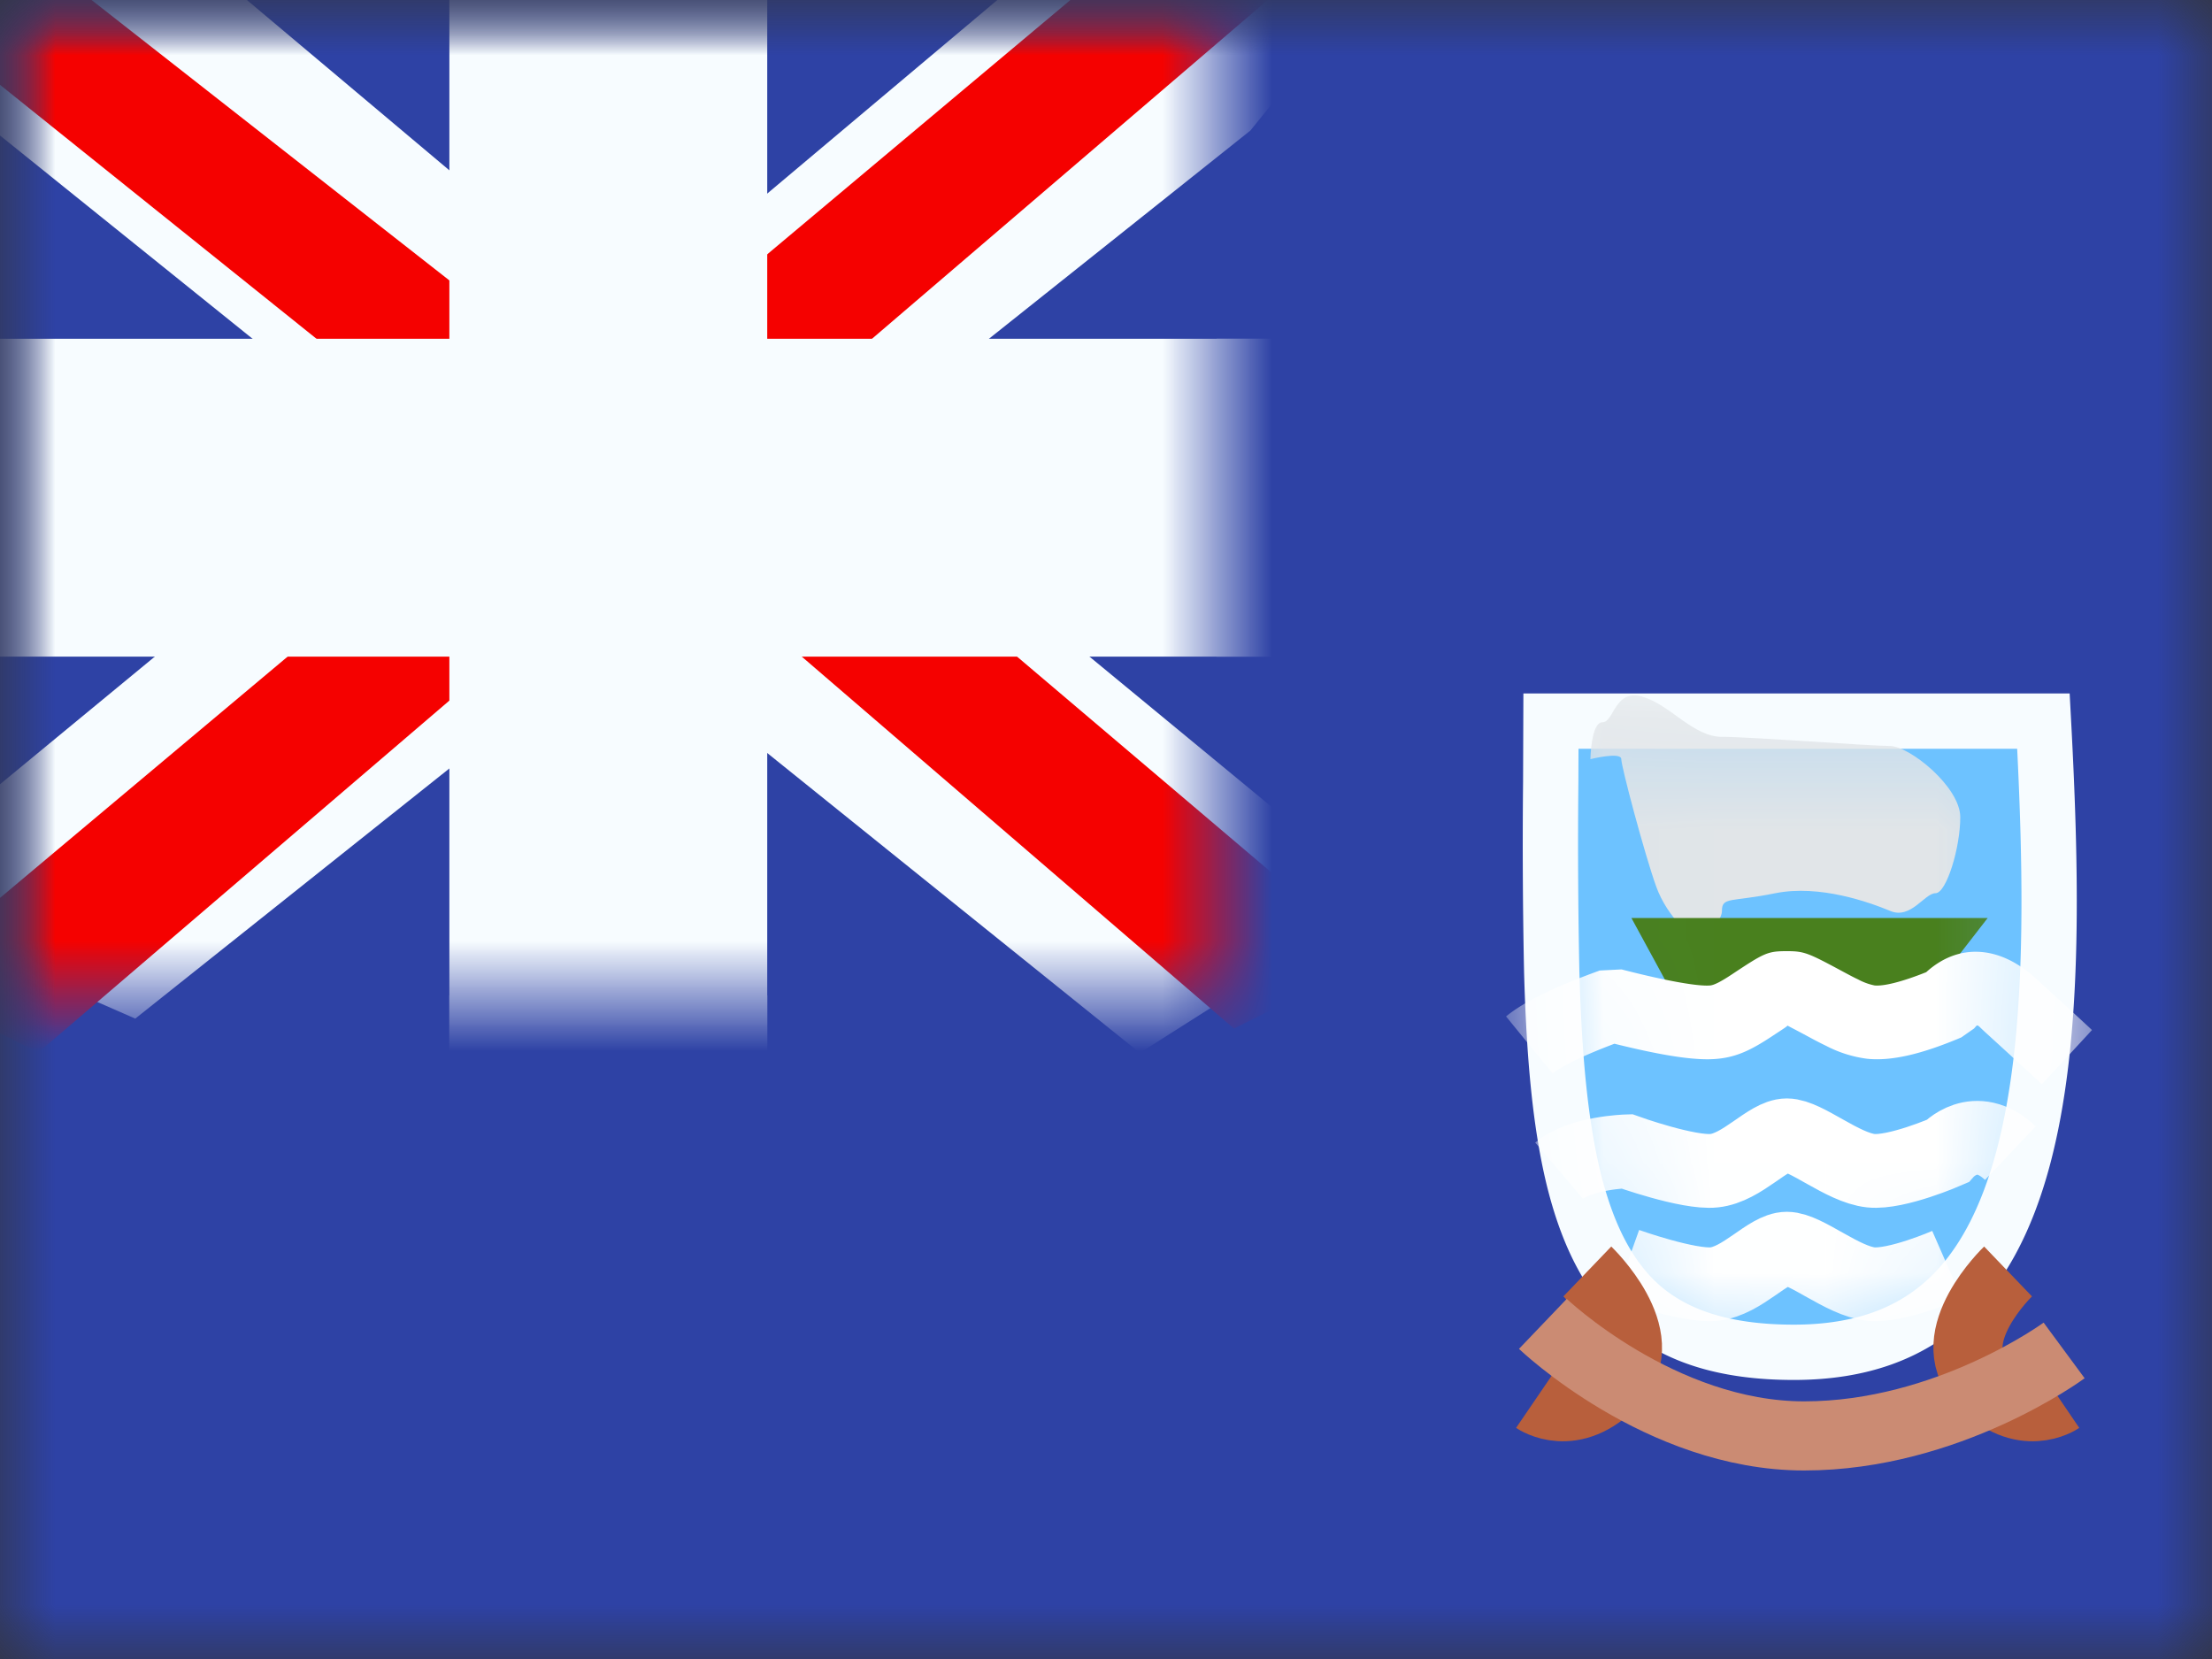
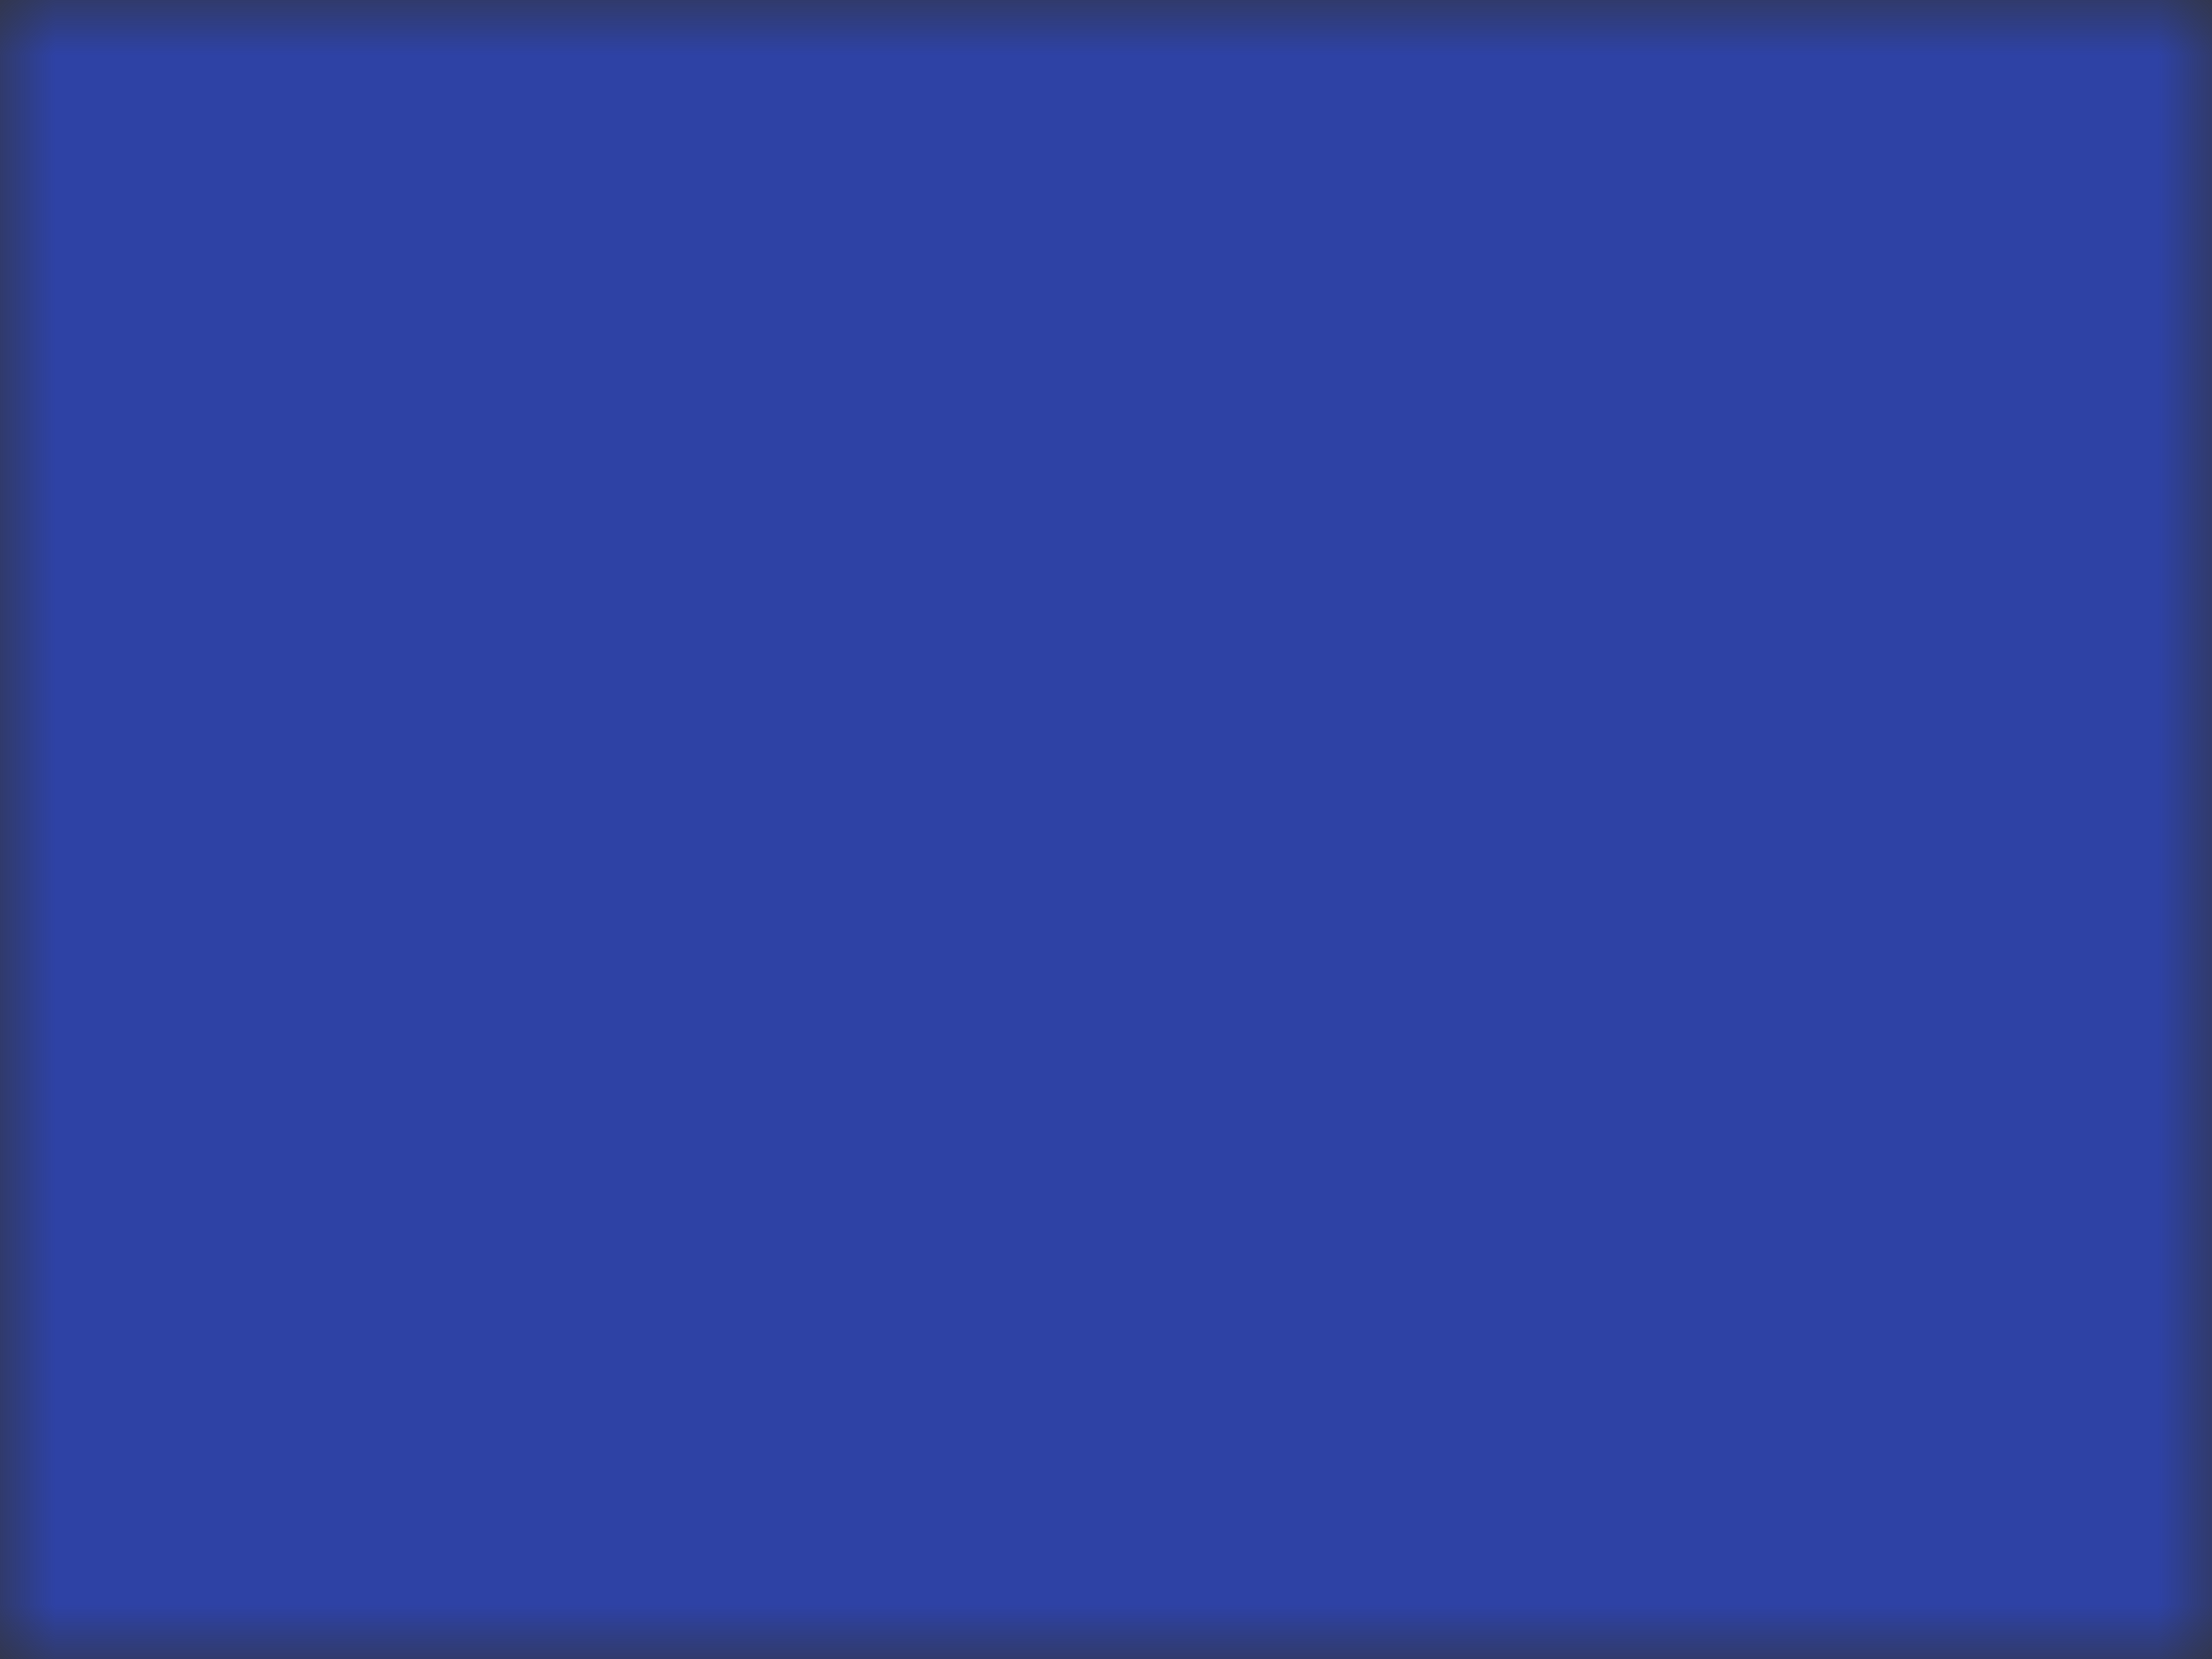
<svg xmlns="http://www.w3.org/2000/svg" width="20" height="15" fill="none">
  <rect width="100%" height="100%" fill="#333333" stroke="none" />
  <mask id="a" maskUnits="userSpaceOnUse" x="0" y="0" width="20" height="15">
    <path fill="#fff" d="M0 0h20v15H0z" />
  </mask>
  <g mask="url(#a)">
    <path fill-rule="evenodd" clip-rule="evenodd" d="M0 0v15h20V0H0z" fill="#2E42A5" />
    <mask id="b" maskUnits="userSpaceOnUse" x="0" y="0" width="20" height="15">
-       <path fill-rule="evenodd" clip-rule="evenodd" d="M0 0v15h20V0H0z" fill="#fff" />
-     </mask>
+       </mask>
    <g mask="url(#b)">
      <path fill="#2E42A5" d="M0 0h11v9H0z" />
      <mask id="c" maskUnits="userSpaceOnUse" x="0" y="0" width="11" height="9">
        <path fill="#fff" d="M0 0h11v9H0z" />
      </mask>
      <g mask="url(#c)">
        <path d="M-1.253 8.125L1.223 9.21l10.083-8.03 1.306-1.614-2.647-.363-4.113 3.46-3.31 2.332-3.795 3.129z" fill="#F7FCFF" />
-         <path d="M-.914 8.886l1.261.63L12.143-.583h-1.77L-.915 8.886z" fill="#F50100" />
        <path d="M12.503 8.125L10.306 9.52-.056 1.18-1.362-.434l2.647-.363 4.113 3.46 3.31 2.332 3.795 3.129z" fill="#F7FCFF" />
        <path d="M12.418 8.67l-1.261.63-5.023-4.323-1.489-.483-6.133-4.921H.283l6.13 4.804 1.628.58 4.377 3.714z" fill="#F50100" />
        <mask id="d" maskUnits="userSpaceOnUse" x="-1" y="-1" width="13" height="11" fill="#000">
          <path fill="#fff" d="M-1-1h13v11H-1z" />
          <path fill-rule="evenodd" clip-rule="evenodd" d="M6 0H5v4H0v1h5v4h1V5h5V4H6V0z" />
        </mask>
-         <path fill-rule="evenodd" clip-rule="evenodd" d="M6 0H5v4H0v1h5v4h1V5h5V4H6V0z" fill="#F50100" />
        <path d="M5 0v-.938h-.938V0H5zm1 0h.938v-.938H6V0zM5 4v.938h.938V4H5zM0 4v-.938h-.938V4H0zm0 1h-.938v.938H0V5zm5 0h.938v-.938H5V5zm0 4h-.938v.938H5V9zm1 0v.938h.938V9H6zm0-4v-.938h-.938V5H6zm5 0v.938h.938V5H11zm0-1h.938v-.938H11V4zM6 4h-.938v.938H6V4zM5 .937h1V-.938H5V.938zM5.938 4V0H4.063v4h1.875zM0 4.938h5V3.063H0v1.874zM.938 5V4H-.938v1H.938zM5 4.062H0v1.875h5V4.063zM5.938 9V5H4.063v4h1.875zM6 8.062H5v1.876h1V8.062zM5.062 5v4h1.875V5H5.063zM11 4.062H6v1.875h5V4.063zM10.062 4v1h1.876V4h-1.876zM6 4.938h5V3.063H6v1.874zM5.062 0v4h1.875V0H5.063z" fill="#F7FCFF" mask="url(#d)" />
      </g>
      <path d="M16.219 12.227c-.628 0-1.052-.148-1.35-.394-.298-.249-.5-.624-.632-1.14-.132-.52-.186-1.158-.207-1.907a55.888 55.888 0 01-.009-1.712l.002-.554h4.453c.079 1.475.1 2.891-.184 3.953-.149.555-.375.99-.7 1.286-.32.291-.758.468-1.373.468z" fill="#6DC2FF" stroke="#F7FCFF" stroke-width=".5" />
      <mask id="e" maskUnits="userSpaceOnUse" x="13" y="6" width="6" height="7">
        <path d="M16.219 12.227c-.628 0-1.052-.148-1.35-.394-.298-.249-.5-.624-.632-1.14-.132-.52-.186-1.158-.207-1.907a55.888 55.888 0 01-.009-1.712l.002-.554h4.453c.079 1.475.1 2.891-.184 3.953-.149.555-.375.99-.7 1.286-.32.291-.758.468-1.373.468z" fill="#fff" stroke="#fff" stroke-width=".5" />
      </mask>
      <g mask="url(#e)">
-         <path fill-rule="evenodd" clip-rule="evenodd" d="M15.326 8.492s-.247-.183-.352-.478c-.106-.296-.315-1.083-.315-1.15 0-.07-.279 0-.279 0s.004-.334.11-.334c.104 0 .108-.308.363-.23.255.077.456.362.716.362.26 0 1.346.083 1.52.083.175 0 .635.369.635.644 0 .276-.125.687-.224.687s-.223.24-.41.16c-.188-.078-.637-.24-1.038-.16-.401.082-.483.03-.483.16s-.243.256-.243.256z" fill="#E1E5E8" />
        <path fill-rule="evenodd" clip-rule="evenodd" d="M14.75 8.3h3.222l-.555.716H15.14l-.39-.717z" fill="#49801E" />
        <path d="M14.708 11.435s.557.199.79.175c.258-.027.486-.32.658-.32.172 0 .503.293.76.32.233.024.688-.175.688-.175m-3.507-.85c.192-.163.611-.175.611-.175s.557.2.79.175c.258-.027.486-.32.658-.32.172 0 .503.293.76.32.233.024.688-.175.688-.175s.254-.286.573.016" stroke="#fff" stroke-width=".667" />
        <path d="M14.038 9.706l-.421-.516c.165-.135.442-.268.847-.415l.197-.01c.42.108.7.155.803.145.034-.004.091-.031.195-.1.294-.195.322-.21.497-.21.16 0 .192.015.526.195.062.033.085.045.119.061a.54.54 0 00.148.054c.08.008.242-.03.467-.12.294-.267.665-.24.985.052.214.194.385.351.514.471l-.453.49a84.343 84.343 0 00-.51-.468c-.084-.077-.066-.077-.103-.036l-.116.081c-.35.148-.626.216-.85.193a1.103 1.103 0 01-.37-.116 3.222 3.222 0 01-.148-.076c-.16-.087-.222-.115-.21-.115.029 0-.01.022-.128.1-.19.126-.321.19-.496.207-.193.02-.494-.027-.934-.136-.286.108-.476.202-.559.27z" fill="#fff" />
      </g>
      <path d="M14.352 11.496s.615.59.244.988c-.372.4-.712.168-.712.168m4.272-1.156s-.615.59-.243.988c.37.4.711.168.711.168" stroke="#B85F3C" stroke-width=".625" />
      <path d="M13.95 11.97s1.06 1.013 2.362 1.013c1.303 0 2.351-.773 2.351-.773" stroke="#CB8B73" stroke-width=".625" />
    </g>
  </g>
</svg>